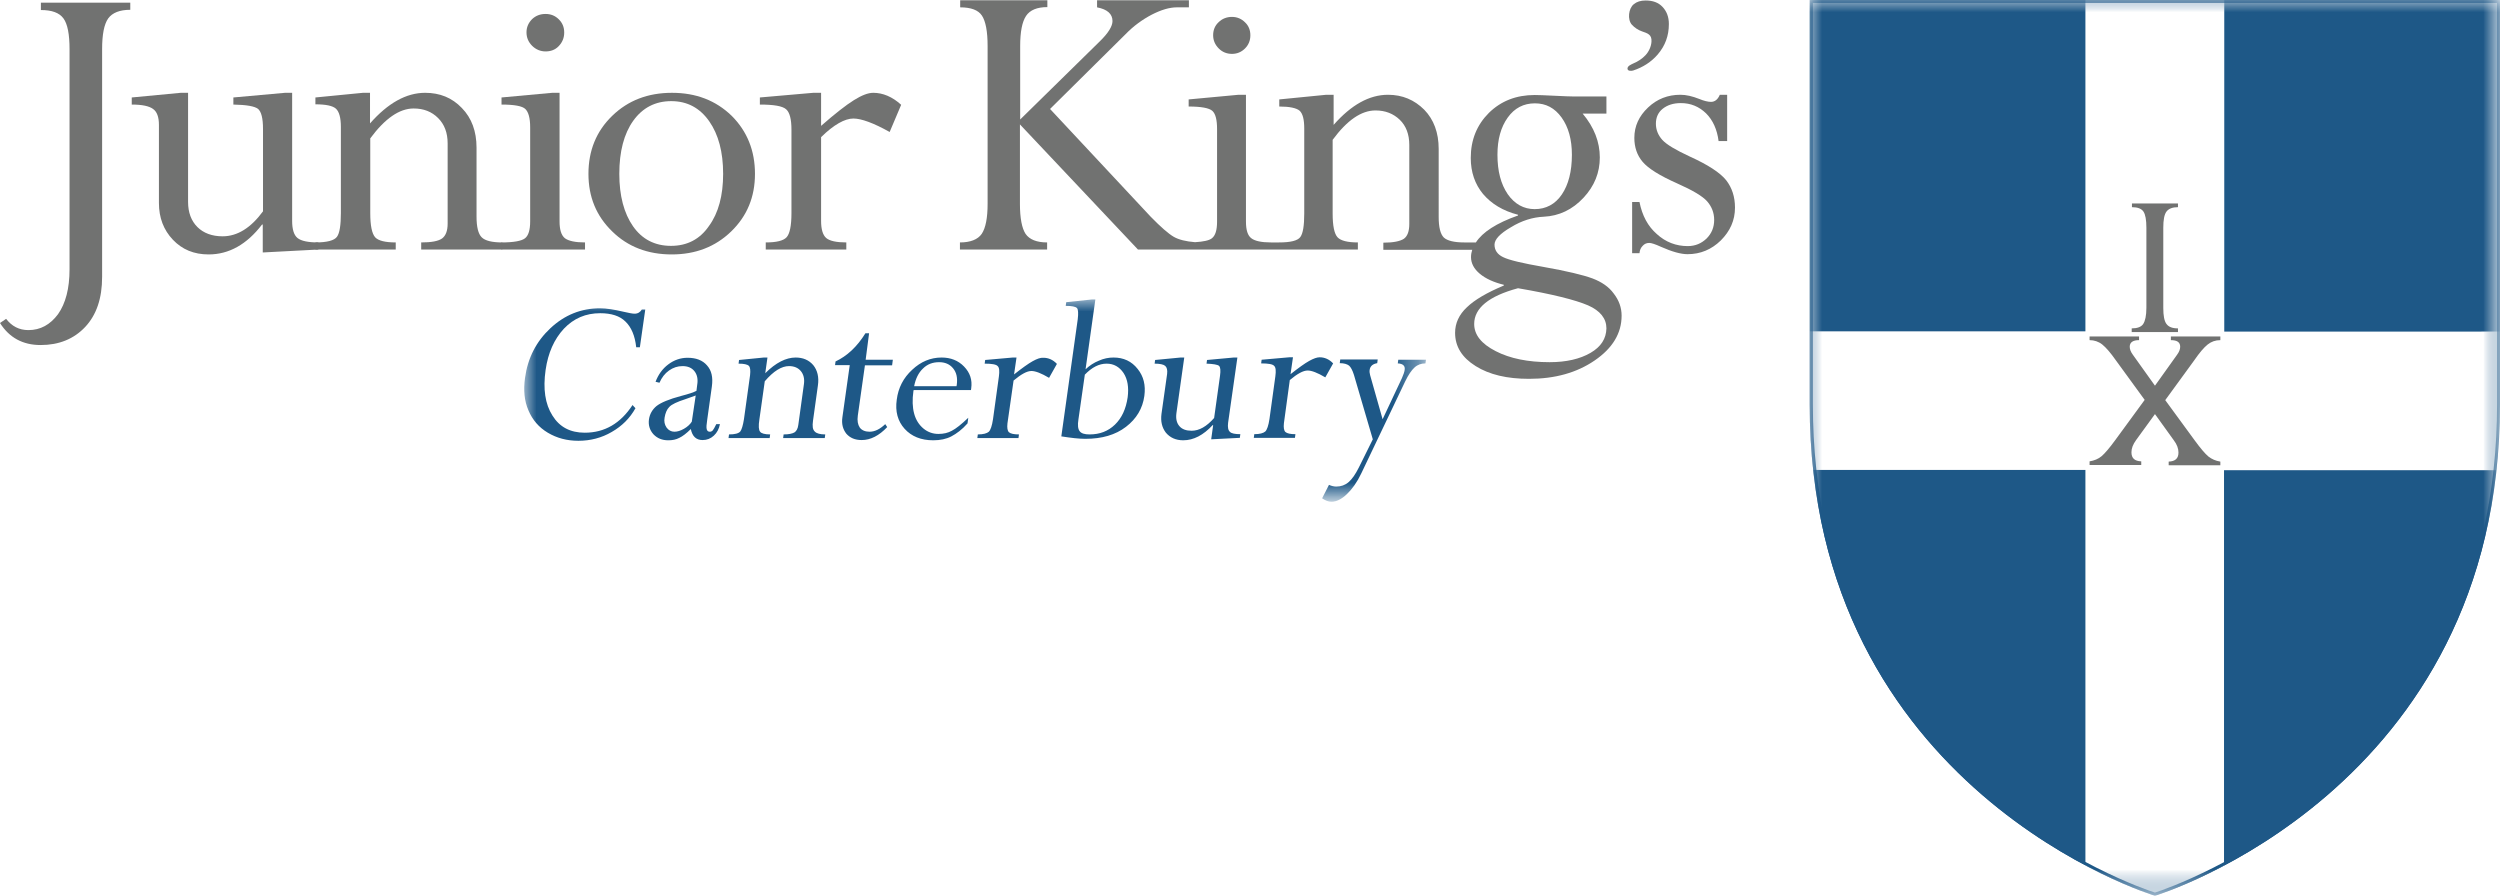
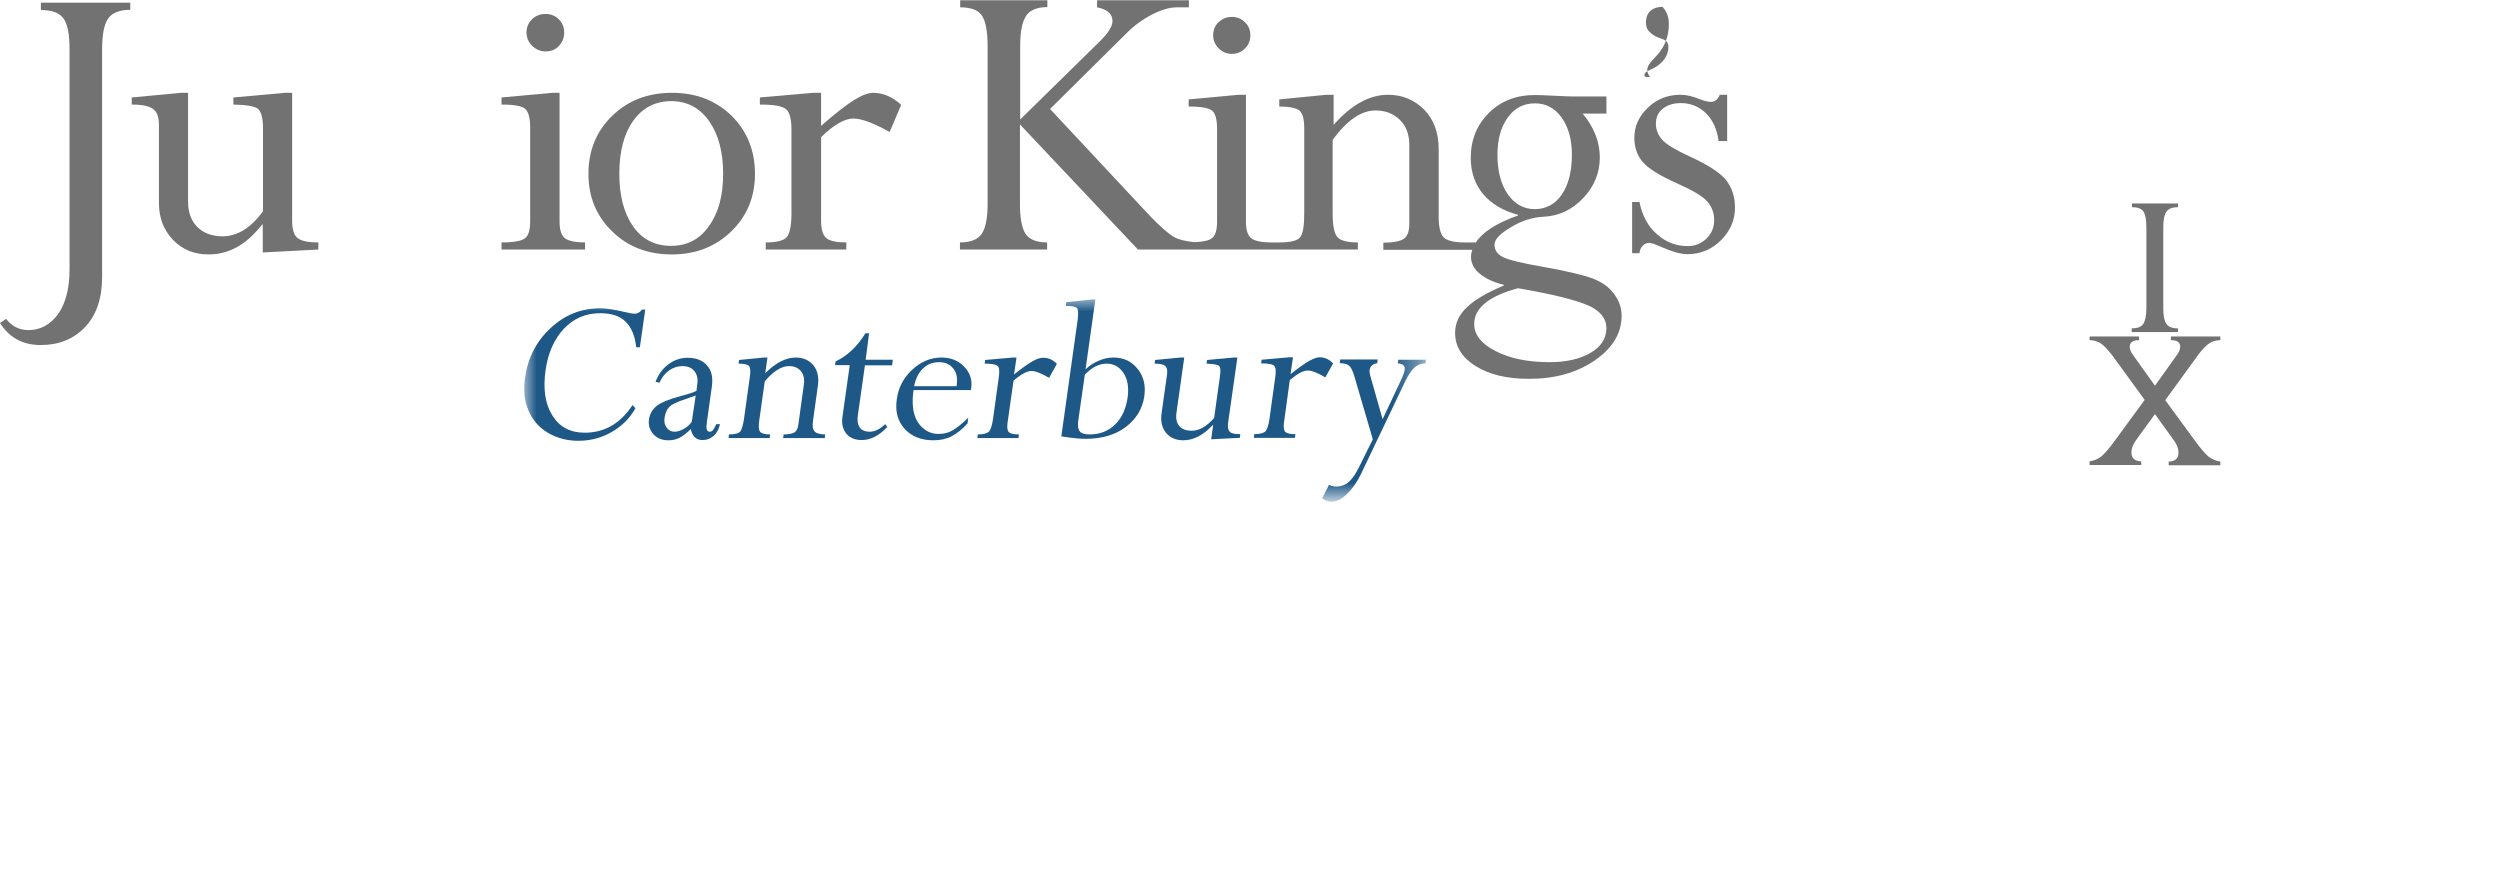
<svg xmlns="http://www.w3.org/2000/svg" version="1.1" id="Layer_1" x="0px" y="0px" viewBox="0 0 102.09 36.58" style="enable-background:new 0 0 102.09 36.58;" xml:space="preserve">
  <style type="text/css">
	.st0{filter:url(#Adobe_OpacityMaskFilter);}
	.st1{fill-rule:evenodd;clip-rule:evenodd;fill:#FFFFFF;}
	.st2{mask:url(#mask-2_00000074440417015424528120000015608197010435577533_);fill-rule:evenodd;clip-rule:evenodd;fill:#1E5887;}
	.st3{filter:url(#Adobe_OpacityMaskFilter_00000142888165572925025570000003662846183065892014_);}
	.st4{mask:url(#mask-2_00000168092832832027663300000015491199484921524368_);fill-rule:evenodd;clip-rule:evenodd;fill:#1E5887;}
	.st5{filter:url(#Adobe_OpacityMaskFilter_00000031910059015305878550000015658929314984835504_);}
	.st6{mask:url(#mask-2_00000054225769635574769360000011368918650569074876_);fill-rule:evenodd;clip-rule:evenodd;fill:#FFFFFF;}
	.st7{filter:url(#Adobe_OpacityMaskFilter_00000062150645732743637300000014013006194522824623_);}
	.st8{mask:url(#mask-2_00000141430204810314323490000005851133425368333503_);fill-rule:evenodd;clip-rule:evenodd;fill:#1E5887;}
	.st9{fill-rule:evenodd;clip-rule:evenodd;fill:#717271;}
</style>
  <g id="Junior-King_x27_s-final-version-_x28_1_x29_">
    <g id="Group-6" transform="translate(122, 0)">
      <g id="Clip-2">
		</g>
      <defs>
        <filter id="Adobe_OpacityMaskFilter" filterUnits="userSpaceOnUse" x="-100.59" y="12.22" width="36.81" height="8.28">
          <feColorMatrix type="matrix" values="1 0 0 0 0  0 1 0 0 0  0 0 1 0 0  0 0 0 1 0" />
        </filter>
      </defs>
      <mask maskUnits="userSpaceOnUse" x="-100.59" y="12.22" width="36.81" height="8.28" id="mask-2_00000074440417015424528120000015608197010435577533_">
        <g class="st0">
          <polygon id="path-1_00000088113726135255717380000001048578860839994505_" class="st1" points="-100.59,0 -19.91,0       -19.91,36.57 -100.59,36.57     " />
        </g>
      </mask>
      <path id="Fill-1" class="st2" d="M-82.94,15.77h-1.73c0.06-0.31,0.18-0.55,0.36-0.72c0.18-0.18,0.4-0.26,0.66-0.26    c0.24,0,0.43,0.08,0.57,0.25c0.14,0.17,0.19,0.39,0.15,0.68L-82.94,15.77z M-83.55,14.6c-0.45,0-0.85,0.17-1.2,0.5    c-0.36,0.33-0.57,0.74-0.63,1.22c-0.07,0.48,0.04,0.88,0.32,1.19c0.28,0.31,0.67,0.47,1.17,0.47c0.28,0,0.53-0.05,0.74-0.16    c0.21-0.11,0.44-0.28,0.66-0.53l0.03-0.23c-0.28,0.27-0.51,0.45-0.67,0.53c-0.16,0.09-0.34,0.13-0.55,0.13    c-0.22,0-0.43-0.07-0.61-0.22c-0.18-0.15-0.31-0.35-0.38-0.61c-0.07-0.26-0.08-0.56-0.03-0.92l0.01-0.04h2.34l0.01-0.07    c0.05-0.35-0.05-0.64-0.29-0.89C-82.87,14.72-83.18,14.6-83.55,14.6z M-79.83,14.75c-0.18,0.1-0.43,0.28-0.76,0.54l0.1-0.69h-0.15    l-1.13,0.1l-0.02,0.15c0.29,0,0.47,0.03,0.53,0.1c0.07,0.06,0.08,0.21,0.05,0.43l-0.24,1.74c-0.04,0.27-0.1,0.44-0.17,0.51    c-0.08,0.07-0.23,0.11-0.45,0.11l-0.02,0.15h1.68l0.02-0.15c-0.21,0-0.34-0.03-0.41-0.09c-0.06-0.06-0.08-0.18-0.06-0.36    l0.25-1.75c0.31-0.26,0.55-0.39,0.73-0.39c0.16,0,0.4,0.09,0.72,0.28l0.32-0.57c-0.16-0.17-0.35-0.25-0.55-0.25    C-79.51,14.6-79.65,14.65-79.83,14.75z M-75.95,16.22c-0.07,0.48-0.24,0.85-0.52,1.12c-0.28,0.27-0.62,0.4-1.04,0.4    c-0.2,0-0.33-0.04-0.4-0.13c-0.07-0.09-0.09-0.25-0.05-0.49l0.26-1.82c0.29-0.3,0.58-0.45,0.89-0.45c0.29,0,0.52,0.13,0.69,0.38    C-75.95,15.49-75.9,15.82-75.95,16.22z M-76.53,14.6c-0.2,0-0.4,0.04-0.6,0.13c-0.2,0.08-0.38,0.2-0.54,0.35l0.4-2.85h-0.15    l-1.04,0.11l-0.02,0.15c0.25,0,0.4,0.03,0.46,0.09c0.05,0.06,0.06,0.21,0.03,0.46l-0.67,4.78c0.39,0.06,0.71,0.1,0.98,0.1    c0.68,0,1.23-0.16,1.66-0.49c0.43-0.33,0.68-0.75,0.75-1.26c0.06-0.44-0.03-0.8-0.27-1.1C-75.79,14.75-76.12,14.6-76.53,14.6z     M-64.9,14.69l-0.02,0.15c0.21,0.01,0.31,0.1,0.28,0.27c-0.01,0.08-0.05,0.19-0.11,0.33l-0.79,1.68l-0.51-1.8    c-0.02-0.08-0.03-0.15-0.02-0.21c0.02-0.16,0.13-0.25,0.31-0.28l0.02-0.15h-1.53l-0.02,0.15c0.18,0,0.3,0.04,0.38,0.1    c0.07,0.06,0.14,0.19,0.2,0.38l0.77,2.63l-0.57,1.15c-0.14,0.28-0.28,0.48-0.42,0.6c-0.14,0.12-0.31,0.18-0.5,0.18    c-0.09,0-0.19-0.02-0.3-0.07l-0.28,0.55c0.13,0.09,0.26,0.14,0.38,0.14c0.2,0,0.41-0.1,0.63-0.31c0.22-0.21,0.42-0.49,0.59-0.85    l1.79-3.75c0.13-0.27,0.26-0.46,0.38-0.57c0.13-0.12,0.28-0.17,0.45-0.17l0.02-0.15H-64.9z M-69.33,15.52    c0.31-0.26,0.55-0.39,0.73-0.39c0.16,0,0.4,0.09,0.72,0.28l0.32-0.57c-0.16-0.17-0.35-0.25-0.55-0.25c-0.11,0-0.25,0.05-0.43,0.15    c-0.18,0.1-0.43,0.28-0.76,0.54l0.1-0.69h-0.15l-1.13,0.1l-0.02,0.15c0.29,0,0.47,0.03,0.53,0.1c0.07,0.06,0.08,0.21,0.05,0.43    l-0.24,1.74c-0.04,0.27-0.1,0.44-0.17,0.51c-0.08,0.07-0.23,0.11-0.45,0.11l-0.02,0.15h1.68l0.02-0.15    c-0.21,0-0.34-0.03-0.41-0.09c-0.06-0.06-0.08-0.18-0.06-0.36L-69.33,15.52z M-71.85,17.27l0.38-2.67h-0.15l-1.09,0.1l-0.02,0.15    c0.28,0.01,0.45,0.04,0.51,0.09c0.06,0.06,0.07,0.19,0.04,0.41l-0.24,1.72c-0.31,0.35-0.61,0.52-0.92,0.52    c-0.22,0-0.39-0.06-0.5-0.19c-0.11-0.13-0.15-0.3-0.12-0.53l0.32-2.27h-0.15l-1.04,0.1l-0.02,0.15c0.21,0,0.36,0.03,0.43,0.09    c0.07,0.06,0.1,0.17,0.08,0.33l-0.23,1.63c-0.04,0.31,0.02,0.56,0.18,0.77c0.17,0.2,0.4,0.31,0.71,0.31c0.42,0,0.82-0.21,1.2-0.62    h0.02l-0.08,0.58l1.17-0.06l0.02-0.15c-0.22,0-0.36-0.03-0.42-0.09C-71.85,17.57-71.87,17.45-71.85,17.27z M-96.09,12.81    c-0.08,0-0.23-0.03-0.45-0.08c-0.38-0.09-0.7-0.14-0.96-0.14c-0.77,0-1.44,0.27-2.02,0.81c-0.58,0.54-0.93,1.22-1.04,2.03    c-0.07,0.5-0.03,0.94,0.14,1.33c0.16,0.38,0.42,0.69,0.79,0.91c0.37,0.22,0.78,0.33,1.25,0.33c0.49,0,0.95-0.12,1.36-0.36    c0.42-0.24,0.74-0.56,0.97-0.97l-0.12-0.13c-0.49,0.75-1.14,1.13-1.95,1.13c-0.59,0-1.03-0.23-1.32-0.7    c-0.3-0.47-0.39-1.09-0.28-1.86c0.1-0.7,0.35-1.26,0.75-1.69c0.4-0.42,0.89-0.63,1.48-0.63c0.45,0,0.8,0.11,1.03,0.34    c0.24,0.23,0.39,0.58,0.44,1.05h0.15l0.22-1.54h-0.14C-95.86,12.75-95.95,12.81-96.09,12.81z M-93.75,17.22    c-0.07,0.11-0.18,0.21-0.32,0.29c-0.14,0.08-0.27,0.12-0.39,0.12c-0.13,0-0.24-0.06-0.32-0.17c-0.08-0.12-0.11-0.25-0.08-0.41    c0.03-0.18,0.09-0.33,0.19-0.43c0.1-0.11,0.32-0.21,0.66-0.32c0.18-0.06,0.32-0.11,0.42-0.15L-93.75,17.22z M-92.89,17.57    c-0.03,0.04-0.08,0.06-0.12,0.06c-0.07,0-0.11-0.03-0.13-0.1c-0.02-0.07-0.01-0.2,0.02-0.39l0.19-1.36    c0.05-0.37-0.01-0.65-0.2-0.86c-0.18-0.21-0.45-0.31-0.79-0.31c-0.29,0-0.55,0.09-0.79,0.27c-0.24,0.18-0.41,0.42-0.52,0.71    l0.16,0.04c0.09-0.21,0.22-0.38,0.39-0.5c0.17-0.12,0.35-0.18,0.55-0.18c0.22,0,0.38,0.07,0.49,0.21    c0.11,0.14,0.15,0.33,0.11,0.56l-0.03,0.24c-0.11,0.06-0.32,0.13-0.63,0.21c-0.49,0.13-0.82,0.27-1,0.41    c-0.17,0.14-0.28,0.33-0.31,0.55c-0.03,0.23,0.03,0.43,0.18,0.6c0.16,0.17,0.36,0.25,0.61,0.25c0.17,0,0.32-0.03,0.45-0.1    c0.13-0.06,0.29-0.18,0.47-0.36c0.06,0.3,0.22,0.45,0.48,0.45c0.18,0,0.33-0.06,0.46-0.18c0.13-0.12,0.21-0.27,0.25-0.47h-0.15    C-92.81,17.45-92.86,17.53-92.89,17.57z M-88.8,17.18l0.2-1.44c0.05-0.34-0.02-0.62-0.19-0.83c-0.18-0.21-0.42-0.31-0.72-0.31    c-0.39,0-0.81,0.21-1.24,0.64l0.09-0.64h-0.15l-1.01,0.1l-0.02,0.15c0.22,0,0.36,0.03,0.42,0.09c0.06,0.06,0.07,0.19,0.05,0.38    l-0.25,1.8c-0.04,0.25-0.09,0.42-0.15,0.5c-0.07,0.08-0.22,0.12-0.46,0.12l-0.02,0.15h1.68l0.02-0.15c-0.22,0-0.36-0.04-0.41-0.11    c-0.06-0.07-0.07-0.24-0.03-0.5l0.22-1.56c0.36-0.42,0.69-0.62,0.99-0.62c0.21,0,0.37,0.07,0.48,0.2    c0.11,0.13,0.16,0.31,0.13,0.53l-0.23,1.67c-0.02,0.16-0.08,0.26-0.16,0.31c-0.09,0.05-0.23,0.08-0.44,0.08l-0.02,0.15h1.7    l0.02-0.15c-0.21,0-0.35-0.04-0.42-0.11C-88.82,17.54-88.83,17.4-88.8,17.18z M-86.51,13.61h-0.15c-0.34,0.55-0.75,0.93-1.22,1.15    l-0.02,0.15h0.6l-0.3,2.13c-0.04,0.27,0.02,0.49,0.16,0.67c0.15,0.17,0.35,0.26,0.63,0.26c0.36,0,0.71-0.18,1.04-0.53l-0.08-0.12    c-0.21,0.2-0.42,0.31-0.64,0.31c-0.18,0-0.32-0.06-0.4-0.17c-0.08-0.12-0.11-0.28-0.08-0.49l0.29-2.05h1.11l0.03-0.23h-1.11    L-86.51,13.61z" />
      <defs>
        <filter id="Adobe_OpacityMaskFilter_00000002371239226590391910000014607945249522139526_" filterUnits="userSpaceOnUse" x="-48.1" y="0" width="28.19" height="36.58">
          <feColorMatrix type="matrix" values="1 0 0 0 0  0 1 0 0 0  0 0 1 0 0  0 0 0 1 0" />
        </filter>
      </defs>
      <mask maskUnits="userSpaceOnUse" x="-48.1" y="0" width="28.19" height="36.58" id="mask-2_00000168092832832027663300000015491199484921524368_">
        <g style="filter:url(#Adobe_OpacityMaskFilter_00000002371239226590391910000014607945249522139526_);">
          <polygon id="path-1_00000013889160923618755400000000033654490548004262_" class="st1" points="-100.59,0 -19.91,0       -19.91,36.57 -100.59,36.57     " />
        </g>
      </mask>
-       <path id="Fill-3" class="st4" d="M-48.1,0v16.51C-48.1,32.3-34,36.58-34,36.58s14.09-4.28,14.09-20.07V0H-48.1" />
      <defs>
        <filter id="Adobe_OpacityMaskFilter_00000004511955572554343340000018275210591861075349_" filterUnits="userSpaceOnUse" x="-48.1" y="0" width="28.19" height="36.58">
          <feColorMatrix type="matrix" values="1 0 0 0 0  0 1 0 0 0  0 0 1 0 0  0 0 0 1 0" />
        </filter>
      </defs>
      <mask maskUnits="userSpaceOnUse" x="-48.1" y="0" width="28.19" height="36.58" id="mask-2_00000054225769635574769360000011368918650569074876_">
        <g style="filter:url(#Adobe_OpacityMaskFilter_00000004511955572554343340000018275210591861075349_);">
-           <polygon id="path-1_00000102530834036722293600000008956646582786880647_" class="st1" points="-100.59,0 -19.91,0       -19.91,36.57 -100.59,36.57     " />
-         </g>
+           </g>
      </mask>
      <path id="Fill-4" class="st6" d="M-31.17,13.53V0h-5.67v13.53H-48.1v2.98c0,0.93,0.05,1.83,0.15,2.68h11.11v16.15    c1.66,0.88,2.83,1.24,2.83,1.24s1.17-0.36,2.83-1.24V19.2h11.11c0.09-0.86,0.15-1.75,0.15-2.68v-2.98H-31.17" />
      <defs>
        <filter id="Adobe_OpacityMaskFilter_00000170995663527984757120000004043085481454723975_" filterUnits="userSpaceOnUse" x="-48.1" y="0" width="28.19" height="36.58">
          <feColorMatrix type="matrix" values="1 0 0 0 0  0 1 0 0 0  0 0 1 0 0  0 0 0 1 0" />
        </filter>
      </defs>
      <mask maskUnits="userSpaceOnUse" x="-48.1" y="0" width="28.19" height="36.58" id="mask-2_00000141430204810314323490000005851133425368333503_">
        <g style="filter:url(#Adobe_OpacityMaskFilter_00000170995663527984757120000004043085481454723975_);">
          <polygon id="path-1_00000091694082268121237210000010779193579920436096_" class="st1" points="-100.59,0 -19.91,0       -19.91,36.57 -100.59,36.57     " />
        </g>
      </mask>
-       <path id="Fill-5" class="st8" d="M-19.91,0H-48.1v16.51C-48.1,32.3-34,36.58-34,36.58s14.09-4.28,14.09-20.07V0z M-20.03,0.12    v16.39c0,3.58-0.74,6.86-2.19,9.74c-1.16,2.3-2.78,4.36-4.81,6.12c-3.28,2.83-6.59,3.96-6.97,4.08c-0.38-0.12-3.7-1.25-6.97-4.08    c-2.03-1.76-3.65-3.82-4.81-6.12c-1.45-2.88-2.19-6.16-2.19-9.74V0.12H-20.03z" />
    </g>
    <path id="Fill-7" class="st9" d="M88.94,8.31v0.15c-0.22,0-0.38,0.06-0.47,0.18c-0.09,0.12-0.13,0.34-0.13,0.66v3.28   c0,0.31,0.04,0.53,0.13,0.65c0.09,0.12,0.24,0.18,0.47,0.18v0.15h-1.89v-0.15c0.23,0,0.39-0.06,0.47-0.18   c0.08-0.12,0.13-0.34,0.13-0.66V9.3c0-0.32-0.04-0.54-0.12-0.66c-0.08-0.12-0.24-0.18-0.47-0.18V8.31H88.94" />
    <path id="Fill-8" class="st9" d="M50.31,2.2c0.2,0,0.38-0.07,0.53-0.22s0.22-0.33,0.22-0.54s-0.07-0.39-0.22-0.53   c-0.14-0.14-0.32-0.22-0.53-0.22c-0.21,0-0.4,0.07-0.55,0.22c-0.15,0.14-0.22,0.32-0.22,0.53s0.08,0.39,0.23,0.54   S50.1,2.2,50.31,2.2" />
    <path id="Fill-9" class="st9" d="M69,6.39c-0.58-0.27-0.95-0.49-1.12-0.68c-0.17-0.19-0.26-0.41-0.26-0.66   c0-0.25,0.09-0.46,0.28-0.61c0.19-0.15,0.43-0.23,0.74-0.23c0.4,0,0.74,0.14,1.03,0.42c0.28,0.28,0.45,0.66,0.51,1.13h0.35V3.87   h-0.3c-0.08,0.19-0.2,0.29-0.36,0.29c-0.12,0-0.29-0.04-0.48-0.12c-0.28-0.11-0.53-0.17-0.77-0.17c-0.51,0-0.95,0.17-1.32,0.52   c-0.37,0.35-0.56,0.76-0.56,1.24c0,0.38,0.11,0.71,0.34,0.98s0.69,0.56,1.41,0.88c0.63,0.28,1.04,0.52,1.23,0.74   C69.9,8.44,70,8.69,70,8.98c0,0.3-0.1,0.55-0.31,0.76c-0.21,0.2-0.46,0.31-0.77,0.31c-0.47,0-0.9-0.16-1.26-0.49   c-0.37-0.32-0.6-0.76-0.71-1.31h-0.3v2.09h0.3c0.01-0.12,0.05-0.22,0.13-0.3c0.07-0.08,0.16-0.12,0.27-0.12   c0.08,0,0.24,0.05,0.48,0.16c0.45,0.2,0.81,0.3,1.08,0.3c0.53,0,0.98-0.19,1.36-0.56c0.38-0.38,0.58-0.82,0.58-1.34   c0-0.44-0.12-0.81-0.36-1.12C70.24,7.05,69.75,6.73,69,6.39" />
-     <path id="Fill-10" class="st9" d="M67.69,2.23c0.31-0.36,0.46-0.77,0.46-1.25c0-0.29-0.09-0.52-0.26-0.7   c-0.17-0.18-0.4-0.26-0.69-0.26c-0.2,0-0.36,0.05-0.48,0.15c-0.22,0.17-0.27,0.63-0.08,0.84c0.11,0.12,0.26,0.22,0.41,0.27   c0.23,0.08,0.41,0.13,0.39,0.42c-0.01,0.2-0.11,0.41-0.24,0.55c-0.14,0.15-0.31,0.26-0.5,0.34c-0.08,0.04-0.24,0.1-0.24,0.21   c0,0.11,0.16,0.1,0.23,0.08C67.09,2.75,67.43,2.53,67.69,2.23" />
+     <path id="Fill-10" class="st9" d="M67.69,2.23c0.31-0.36,0.46-0.77,0.46-1.25c0-0.29-0.09-0.52-0.26-0.7   c-0.2,0-0.36,0.05-0.48,0.15c-0.22,0.17-0.27,0.63-0.08,0.84c0.11,0.12,0.26,0.22,0.41,0.27   c0.23,0.08,0.41,0.13,0.39,0.42c-0.01,0.2-0.11,0.41-0.24,0.55c-0.14,0.15-0.31,0.26-0.5,0.34c-0.08,0.04-0.24,0.1-0.24,0.21   c0,0.11,0.16,0.1,0.23,0.08C67.09,2.75,67.43,2.53,67.69,2.23" />
    <path id="Fill-11" class="st9" d="M64.95,14.41c-0.43,0.25-0.99,0.38-1.67,0.38c-0.88,0-1.62-0.15-2.2-0.45   c-0.59-0.3-0.88-0.67-0.88-1.11c0-0.65,0.6-1.14,1.79-1.46c1.4,0.24,2.35,0.48,2.86,0.7c0.5,0.22,0.75,0.54,0.75,0.94   C65.59,13.83,65.38,14.16,64.95,14.41z M61.57,7.93c-0.28-0.41-0.42-0.94-0.42-1.61c0-0.63,0.14-1.13,0.42-1.52   c0.28-0.39,0.65-0.58,1.11-0.58c0.45,0,0.81,0.19,1.09,0.58c0.28,0.39,0.42,0.9,0.42,1.52c0,0.68-0.14,1.22-0.41,1.62   c-0.27,0.4-0.65,0.6-1.11,0.6C62.22,8.54,61.85,8.33,61.57,7.93z M65.03,11.37c-0.38-0.14-1.04-0.3-2-0.47   c-0.86-0.15-1.41-0.28-1.65-0.4c-0.23-0.11-0.35-0.28-0.35-0.51c0-0.21,0.22-0.45,0.67-0.71c0.44-0.27,0.89-0.41,1.34-0.43   c0.63-0.03,1.17-0.29,1.62-0.77c0.45-0.48,0.67-1.03,0.67-1.65c0-0.63-0.23-1.23-0.7-1.79h0.97v-0.7h-1.32   c-0.14,0-0.4-0.01-0.8-0.03c-0.4-0.02-0.67-0.03-0.81-0.03c-0.75,0-1.37,0.24-1.87,0.73c-0.49,0.49-0.74,1.1-0.74,1.84   c0,0.58,0.17,1.07,0.5,1.47c0.34,0.4,0.81,0.69,1.43,0.85V8.8c-0.88,0.31-1.45,0.68-1.72,1.1h-0.48c-0.41,0-0.69-0.07-0.83-0.2   c-0.14-0.14-0.21-0.42-0.21-0.84V6.08c0-0.66-0.2-1.2-0.59-1.6c-0.4-0.4-0.89-0.61-1.48-0.61c-0.76,0-1.5,0.41-2.22,1.23V3.87h-0.3   l-1.92,0.19v0.29c0.42,0,0.7,0.06,0.83,0.17c0.13,0.12,0.19,0.36,0.19,0.73v3.47c0,0.49-0.05,0.81-0.16,0.96   C52.99,9.83,52.7,9.9,52.23,9.9H51.9c-0.39,0-0.66-0.06-0.8-0.17c-0.15-0.11-0.22-0.34-0.22-0.68V3.87h-0.3l-2.04,0.19v0.29   c0.51,0,0.84,0.06,0.97,0.18c0.13,0.12,0.19,0.37,0.19,0.74v3.78c0,0.35-0.07,0.57-0.21,0.68c-0.11,0.09-0.35,0.14-0.69,0.16   c-0.37-0.03-0.66-0.1-0.87-0.22c-0.22-0.13-0.53-0.4-0.94-0.82l-4.11-4.4l3.09-3.06c0.32-0.33,0.68-0.59,1.06-0.79   c0.39-0.2,0.73-0.3,1.03-0.3h0.49V0.01H44.8V0.3c0.42,0.08,0.63,0.27,0.63,0.56c0,0.21-0.17,0.49-0.52,0.83l-3.25,3.19v-3   c0-0.58,0.08-0.99,0.24-1.23c0.16-0.24,0.45-0.36,0.87-0.36V0.01h-3.56V0.3c0.44,0,0.74,0.11,0.89,0.34   c0.15,0.23,0.23,0.64,0.23,1.24v6.44c0,0.58-0.08,0.99-0.24,1.23c-0.16,0.23-0.46,0.35-0.89,0.35v0.29h3.56V9.9   c-0.43,0-0.72-0.12-0.88-0.35c-0.15-0.23-0.23-0.64-0.23-1.23V5.08l4.82,5.11h8.98V9.9c-0.42,0-0.7-0.07-0.83-0.21   c-0.13-0.14-0.2-0.46-0.2-0.97V5.71c0.59-0.8,1.17-1.2,1.75-1.2c0.4,0,0.73,0.13,0.99,0.38c0.26,0.25,0.39,0.6,0.39,1.03v3.22   c0,0.3-0.07,0.5-0.22,0.61c-0.15,0.1-0.43,0.16-0.84,0.16v0.29h3.63c-0.03,0.1-0.05,0.19-0.05,0.3c0,0.25,0.12,0.48,0.36,0.68   c0.24,0.2,0.57,0.35,0.98,0.45v0.03c-0.69,0.29-1.19,0.58-1.51,0.89c-0.32,0.3-0.48,0.65-0.48,1.04c0,0.56,0.28,1.01,0.84,1.36   c0.56,0.35,1.28,0.52,2.18,0.52c1.06,0,1.95-0.25,2.68-0.75c0.73-0.5,1.1-1.11,1.1-1.83c0-0.33-0.11-0.63-0.32-0.9   C65.7,11.71,65.4,11.51,65.03,11.37z" />
    <path id="Fill-12" class="st9" d="M90.15,14.07c0.15-0.12,0.32-0.18,0.52-0.18v-0.15h-2.02v0.15c0.26,0,0.38,0.09,0.38,0.27   c0,0.1-0.04,0.21-0.13,0.33L88,15.75l-0.9-1.26c-0.09-0.12-0.13-0.23-0.13-0.33c0-0.18,0.13-0.27,0.38-0.27v-0.15h-2.02v0.15   c0.19,0,0.37,0.06,0.52,0.18c0.15,0.12,0.34,0.34,0.55,0.64l1.18,1.62l-1.2,1.64c-0.24,0.33-0.43,0.55-0.56,0.66   c-0.13,0.11-0.3,0.18-0.49,0.21v0.15h2.11v-0.15c-0.27-0.01-0.4-0.13-0.4-0.37c0-0.16,0.06-0.32,0.19-0.5L88,16.91l0.77,1.07   c0.13,0.17,0.19,0.34,0.19,0.5c0,0.24-0.13,0.36-0.4,0.37v0.15h2.11v-0.15c-0.19-0.03-0.35-0.1-0.49-0.21   c-0.13-0.11-0.32-0.33-0.56-0.66l-1.2-1.64l1.18-1.62C89.82,14.4,90,14.19,90.15,14.07" />
    <path id="Fill-13" class="st9" d="M5.32,0.11v0.29c-0.43,0-0.73,0.12-0.9,0.35C4.25,0.99,4.17,1.41,4.17,2.01v9.3   c0,0.87-0.23,1.55-0.69,2.04c-0.46,0.49-1.07,0.74-1.82,0.74c-0.73,0-1.28-0.3-1.66-0.9l0.25-0.17c0.23,0.3,0.53,0.46,0.91,0.46   c0.49,0,0.89-0.22,1.21-0.65c0.31-0.44,0.47-1.05,0.47-1.83V2.01c0-0.61-0.08-1.03-0.25-1.26C2.42,0.52,2.12,0.41,1.67,0.41V0.11   H5.32" />
    <path id="Fill-14" class="st9" d="M11.64,3.79h0.29v5.23c0,0.34,0.07,0.58,0.22,0.7c0.15,0.12,0.43,0.18,0.85,0.18v0.29l-2.27,0.12   V9.17h-0.03c-0.62,0.81-1.35,1.22-2.18,1.22c-0.6,0-1.08-0.2-1.46-0.6c-0.38-0.4-0.57-0.9-0.57-1.5V5.1c0-0.32-0.08-0.54-0.24-0.65   C6.09,4.33,5.8,4.27,5.38,4.27V3.98l2-0.19h0.3v4.45c0,0.44,0.13,0.78,0.38,1.03c0.25,0.25,0.6,0.38,1.03,0.38   c0.6,0,1.15-0.34,1.65-1.02V5.26c0-0.43-0.07-0.7-0.2-0.81c-0.13-0.11-0.47-0.17-1.01-0.18V3.98L11.64,3.79" />
-     <path id="Fill-15" class="st9" d="M15.11,3.79v1.25c0.73-0.83,1.48-1.25,2.25-1.25c0.6,0,1.1,0.2,1.5,0.62   c0.4,0.41,0.6,0.95,0.6,1.62v2.81c0,0.43,0.07,0.71,0.21,0.85c0.14,0.14,0.42,0.21,0.84,0.21v0.29H17.2V9.9   c0.41,0,0.69-0.05,0.85-0.16c0.15-0.11,0.23-0.31,0.23-0.61V5.86c0-0.44-0.13-0.78-0.39-1.04c-0.26-0.26-0.59-0.39-1-0.39   c-0.58,0-1.17,0.41-1.77,1.22V8.7c0,0.52,0.07,0.84,0.2,0.99c0.13,0.14,0.41,0.21,0.84,0.21v0.29h-3.28V9.9   c0.48,0,0.77-0.08,0.88-0.23c0.11-0.15,0.16-0.48,0.16-0.97V5.18c0-0.37-0.07-0.62-0.2-0.74c-0.13-0.12-0.41-0.18-0.84-0.18V3.98   l1.94-0.19H15.11" />
    <path id="Fill-16" class="st9" d="M22.28,0.57c0.21,0,0.39,0.07,0.54,0.22c0.15,0.15,0.22,0.32,0.22,0.54   c0,0.21-0.07,0.39-0.22,0.55S22.48,2.1,22.28,2.1c-0.21,0-0.4-0.08-0.55-0.23c-0.15-0.15-0.23-0.33-0.23-0.55   c0-0.21,0.08-0.39,0.23-0.54C21.88,0.64,22.06,0.57,22.28,0.57z M22.55,3.79h0.3v5.25c0,0.34,0.07,0.57,0.22,0.69   c0.15,0.11,0.42,0.17,0.82,0.17v0.29h-3.41V9.9c0.5,0,0.82-0.06,0.96-0.17c0.14-0.11,0.21-0.34,0.21-0.69V5.2   c0-0.38-0.07-0.63-0.2-0.75C21.33,4.33,21,4.27,20.48,4.27V3.98L22.55,3.79z" />
    <path id="Fill-17" class="st9" d="M29.53,7.1c0-0.89-0.19-1.61-0.57-2.15c-0.38-0.54-0.89-0.82-1.55-0.82   c-0.65,0-1.17,0.27-1.55,0.8c-0.38,0.53-0.57,1.26-0.57,2.17c0,0.89,0.19,1.61,0.56,2.14c0.37,0.53,0.89,0.8,1.55,0.8   c0.66,0,1.18-0.27,1.55-0.81C29.34,8.7,29.53,7.98,29.53,7.1z M30.83,7.1c0,0.94-0.32,1.72-0.97,2.35   c-0.65,0.63-1.46,0.94-2.43,0.94c-0.97,0-1.79-0.31-2.43-0.94c-0.65-0.63-0.97-1.41-0.97-2.35c0-0.95,0.32-1.74,0.97-2.37   c0.65-0.63,1.46-0.94,2.44-0.94c0.98,0,1.79,0.31,2.44,0.94C30.51,5.36,30.83,6.15,30.83,7.1z" />
    <path id="Fill-18" class="st9" d="M33.53,3.79v1.35c0.57-0.5,1.02-0.85,1.34-1.05c0.32-0.2,0.58-0.3,0.79-0.3   c0.39,0,0.78,0.16,1.14,0.49l-0.47,1.11c-0.66-0.37-1.16-0.55-1.48-0.55c-0.35,0-0.8,0.25-1.32,0.76v3.42   c0,0.34,0.07,0.58,0.21,0.7c0.14,0.12,0.42,0.18,0.82,0.18v0.29h-3.29V9.9c0.44,0,0.72-0.07,0.85-0.21c0.13-0.14,0.2-0.47,0.2-0.99   V5.3c0-0.43-0.07-0.71-0.22-0.84c-0.15-0.13-0.5-0.19-1.07-0.19V3.98l2.18-0.19H33.53" />
  </g>
</svg>